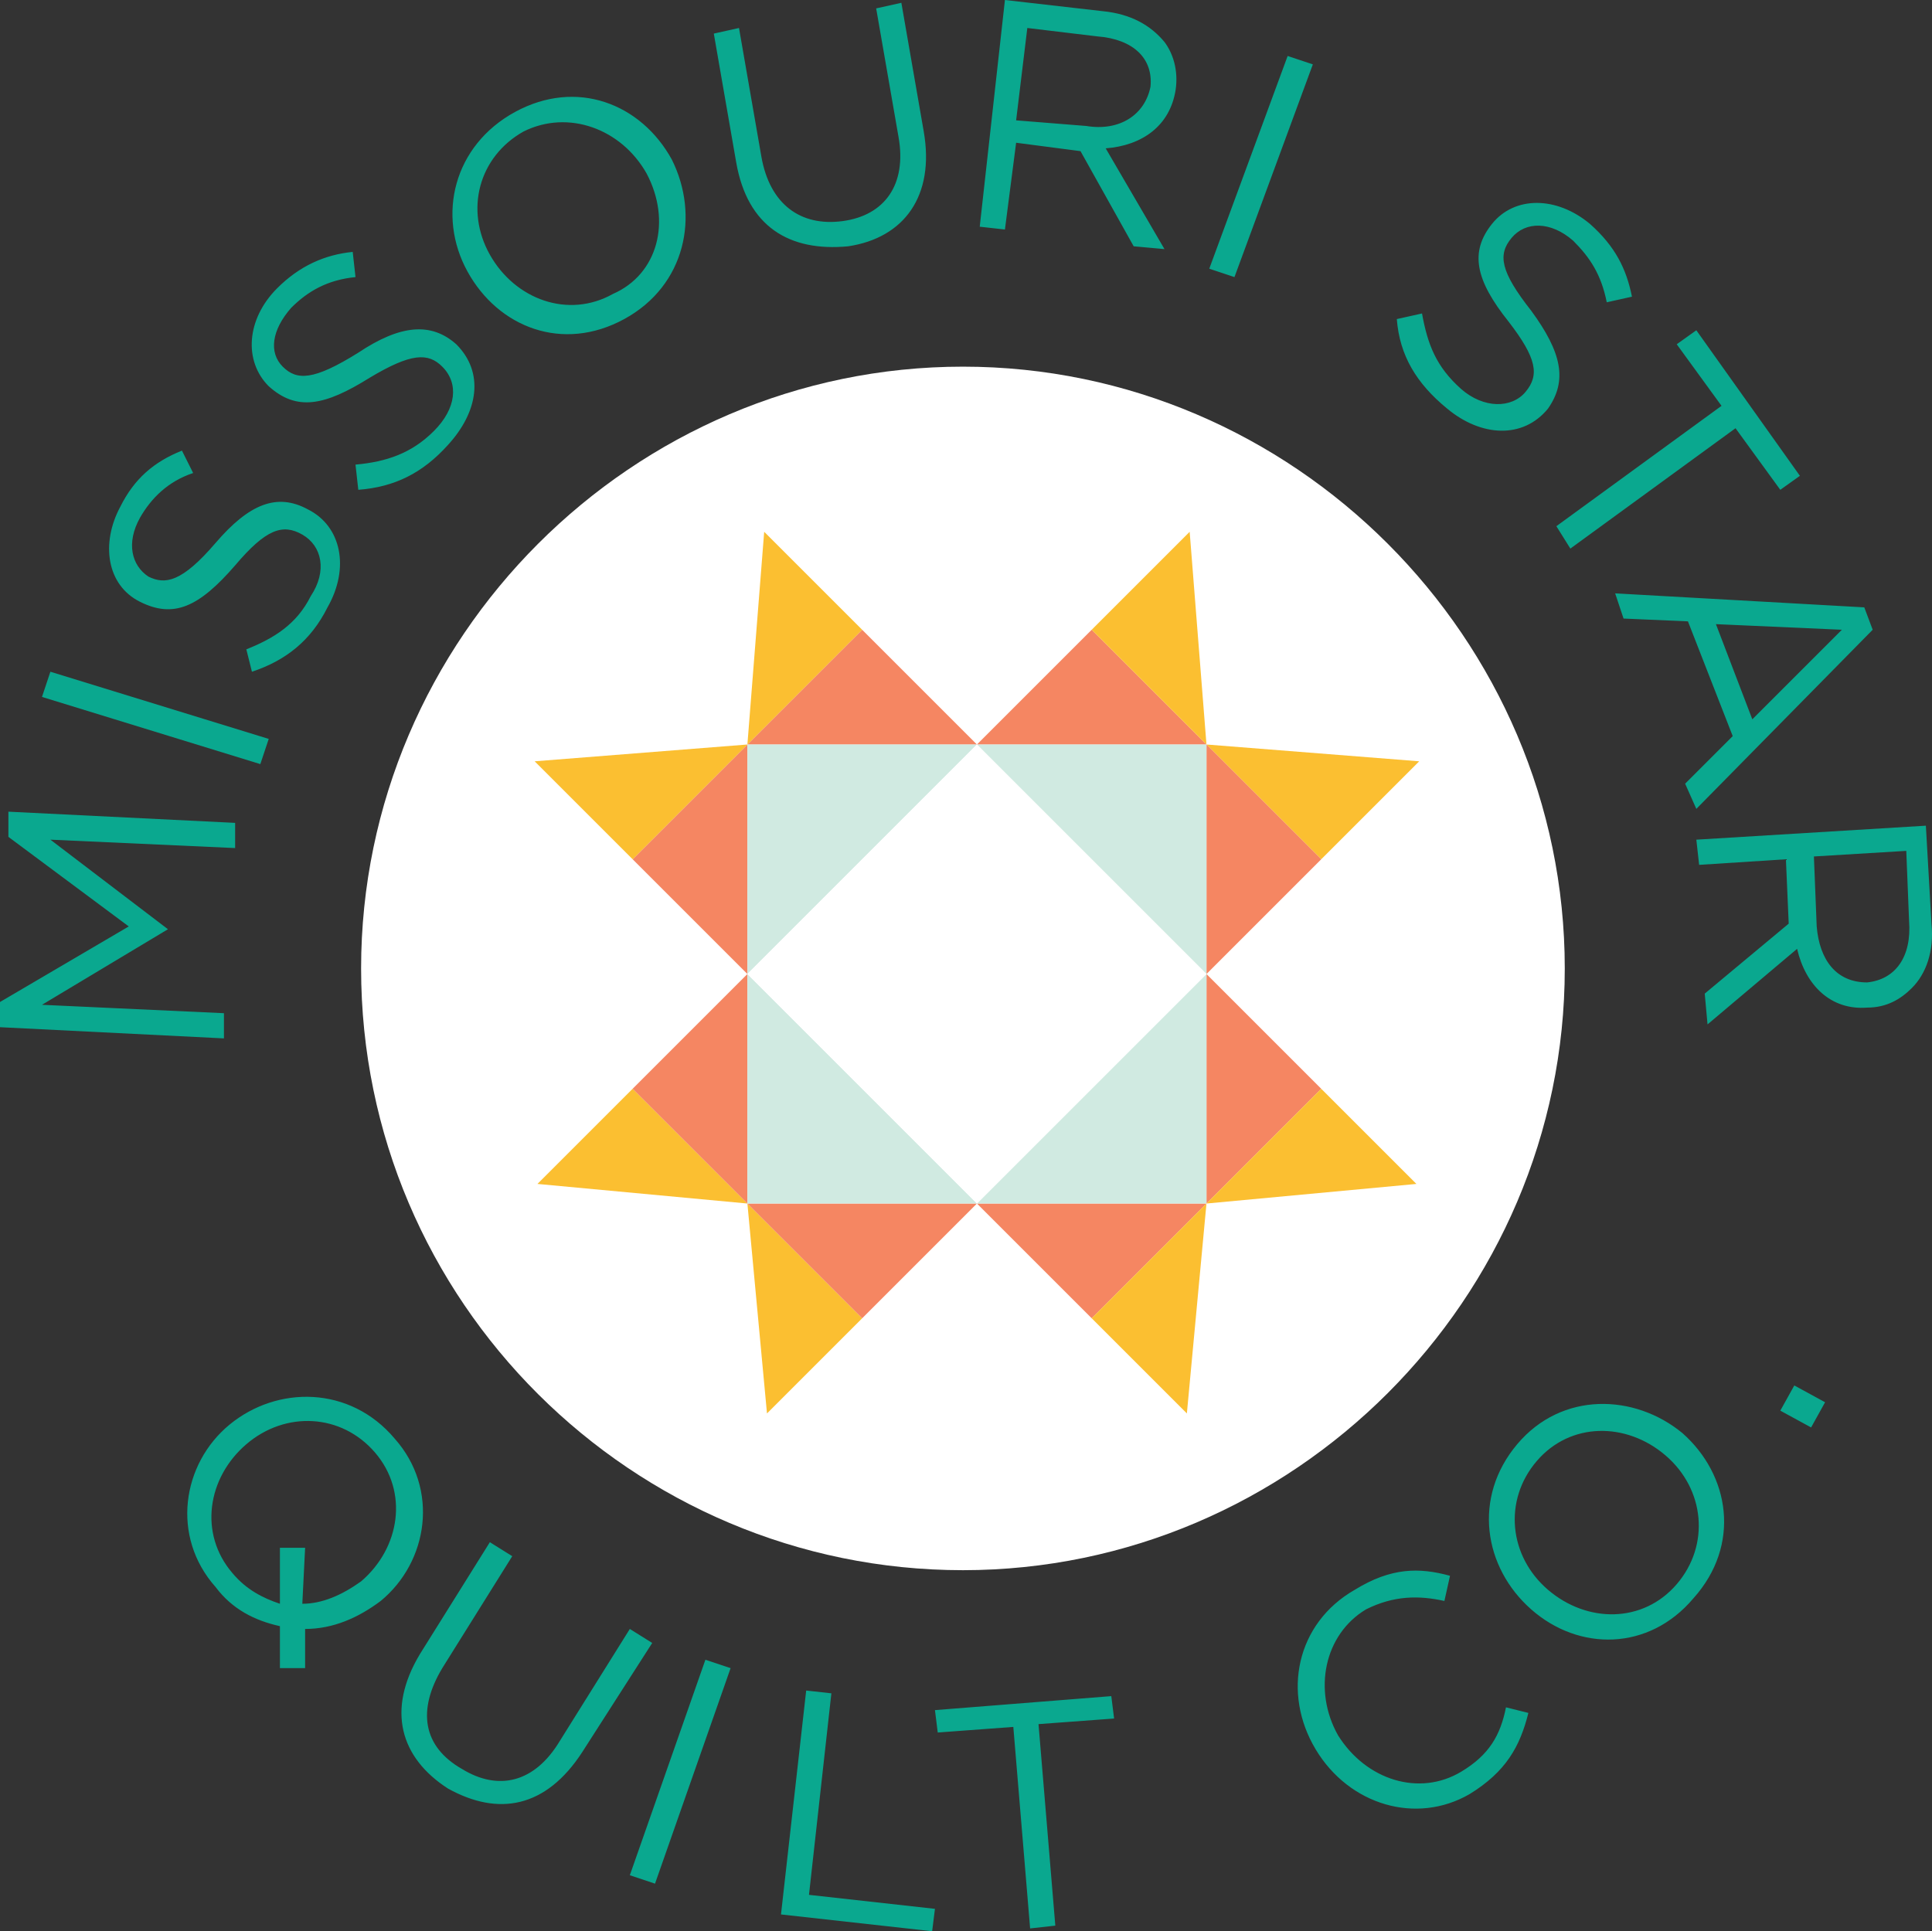
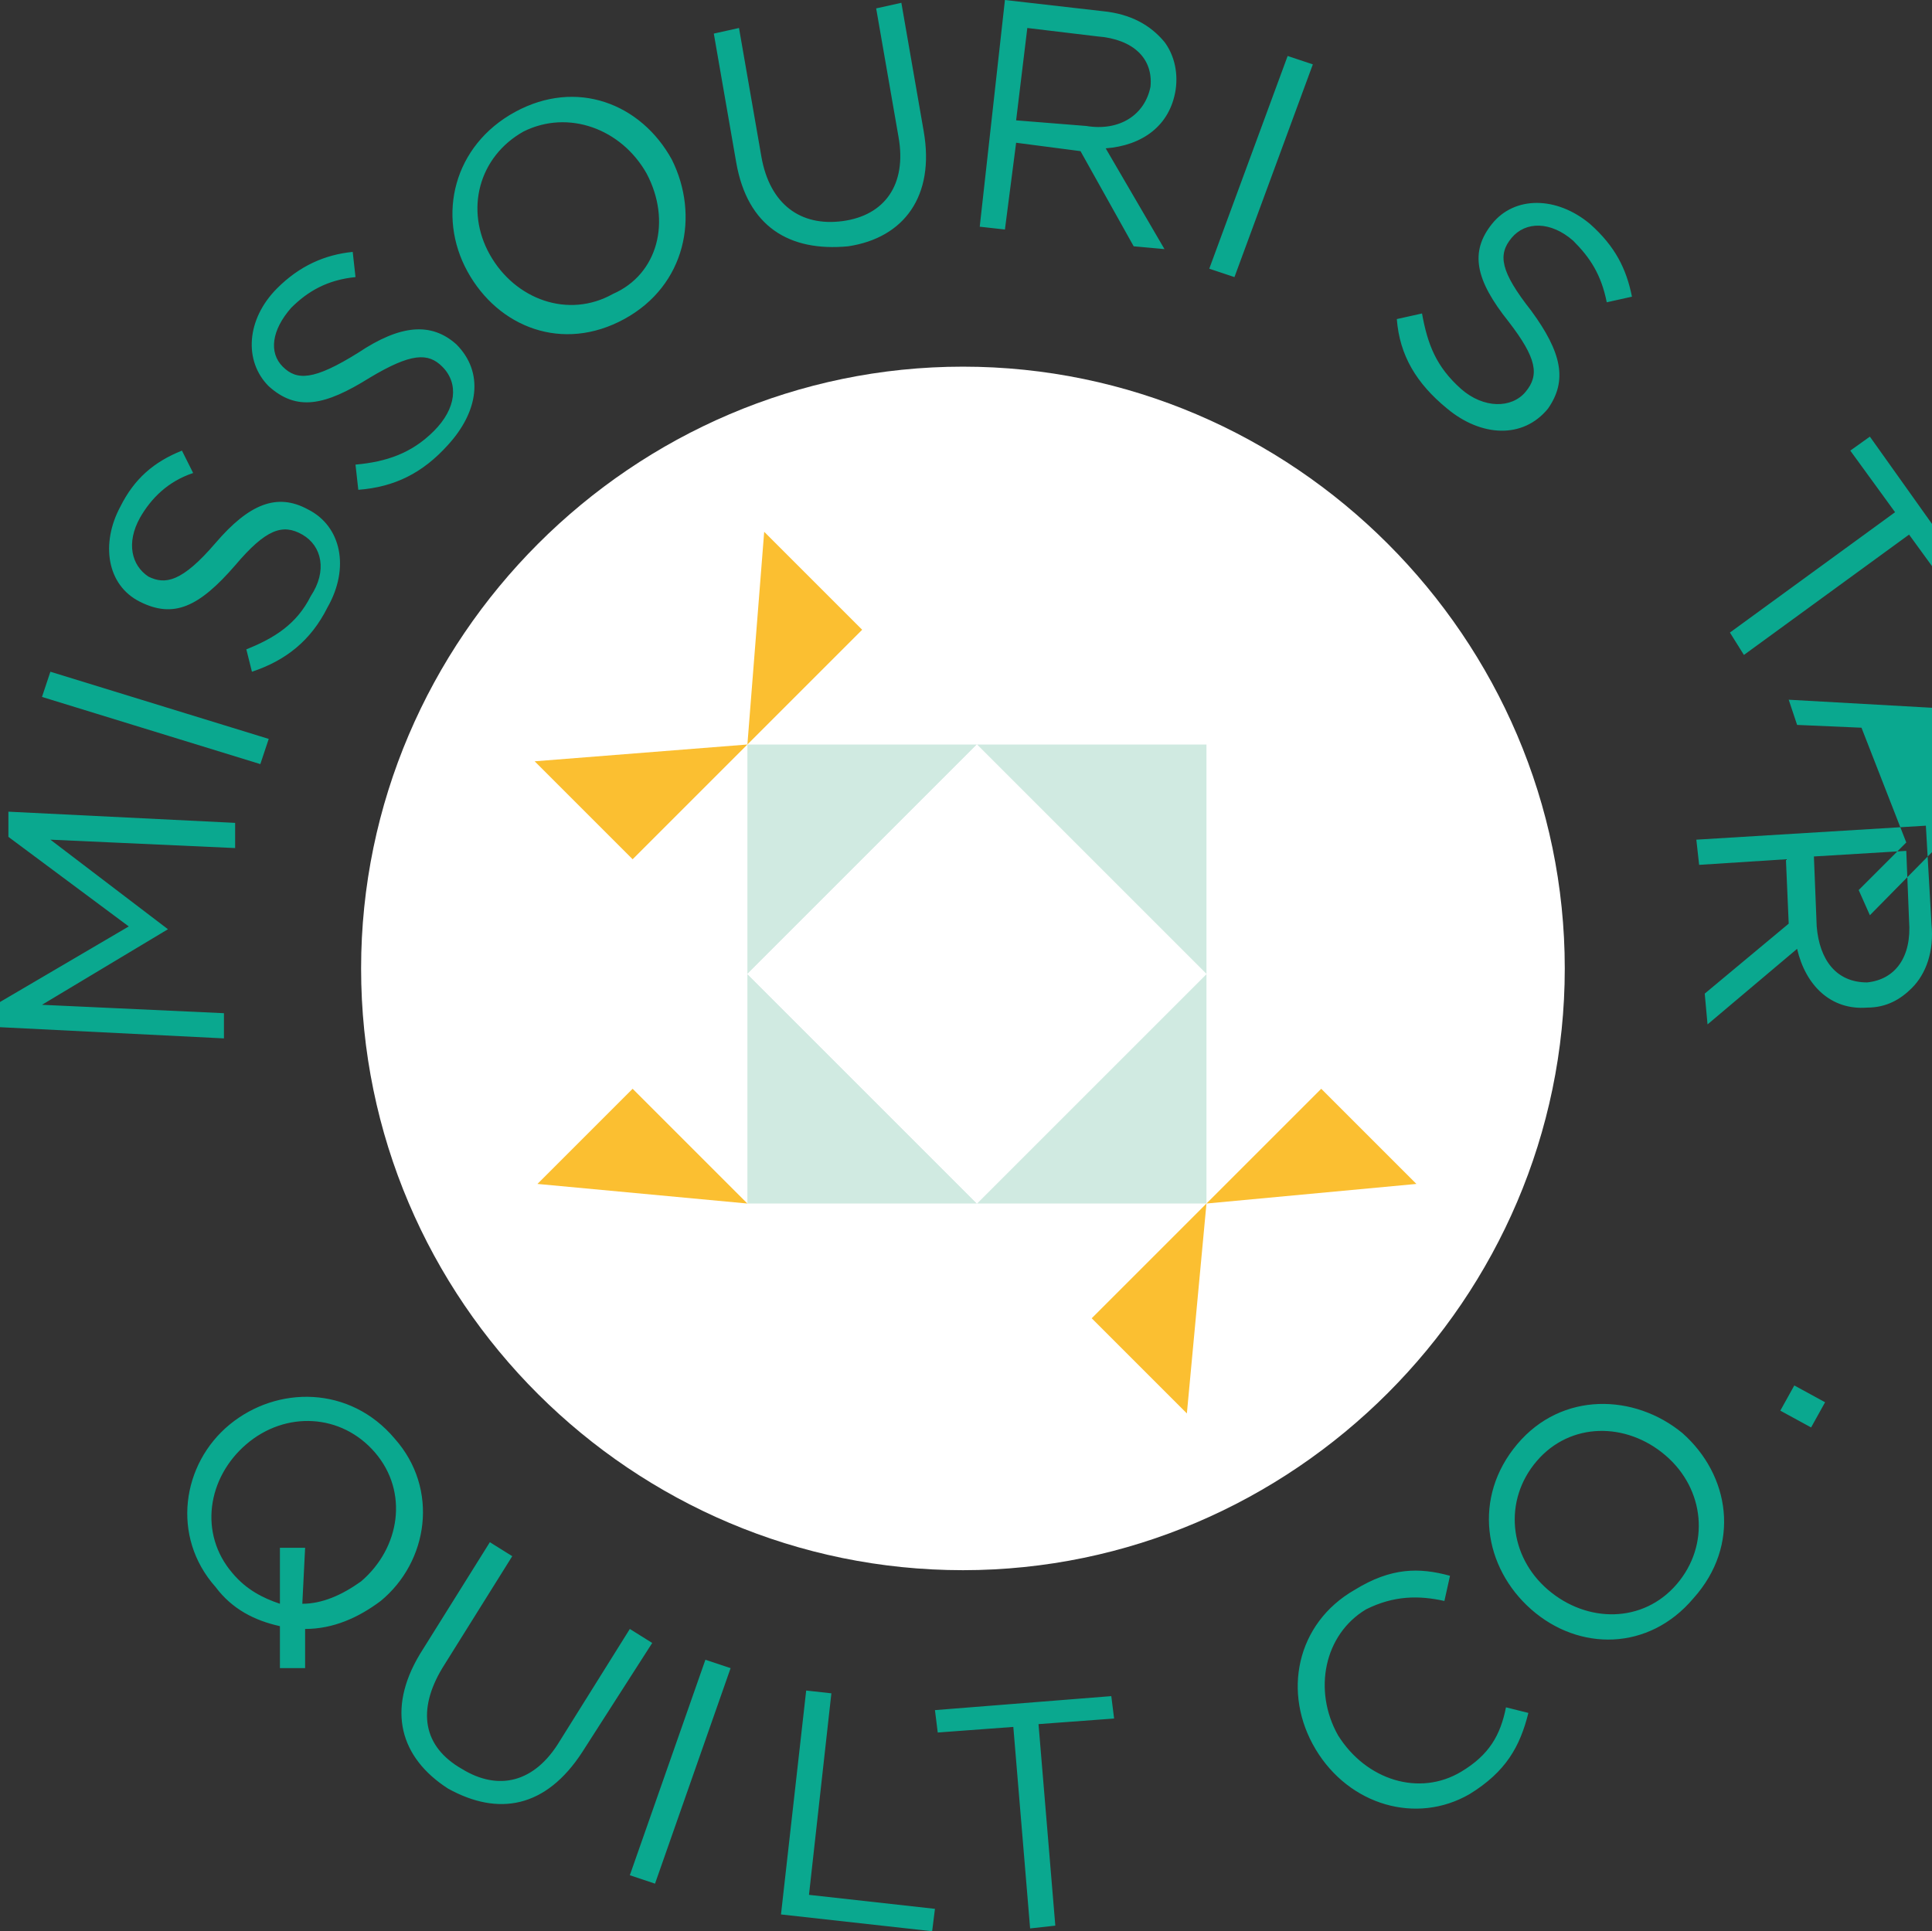
<svg xmlns="http://www.w3.org/2000/svg" class="w-auto h-20" width="69.019" height="69" viewBox="665.6 187.1 69.019 69">
  <rect x="665.6" y="187.1" width="69.019" height="69" fill="#333333" stroke="none" />
  <defs>
    <style>.st1,.st10,.st11,.st12,.st13{fill-rule:evenodd;clip-rule:evenodd;fill:#fff}.st10,.st11,.st12,.st13{fill:#0aa88f}.st11,.st12,.st13{fill:#fbbf31}.st12,.st13{fill:#f58662}.st13{fill:#d0eae1}</style>
  </defs>
  <path d="M700 243.2c11.8 0 21.5-9.7 21.5-21.5s-9.7-21.5-21.5-21.5-21.5 9.7-21.5 21.5c0 11.9 9.7 21.5 21.5 21.5z" class="st1" />
-   <path d="m715.5 198.5.9-.2c.2 1.1.5 1.9 1.4 2.7.8.7 1.8.7 2.3.1.5-.6.4-1.2-.6-2.5-1.2-1.5-1.4-2.5-.6-3.5.8-1 2.3-1 3.5 0 .9.8 1.3 1.6 1.5 2.6l-.9.2c-.2-1-.6-1.6-1.2-2.2-.8-.7-1.7-.7-2.2-.1-.5.6-.4 1.2.7 2.6 1.1 1.5 1.3 2.5.6 3.5-.9 1.1-2.4 1-3.6 0-1.1-.9-1.7-1.9-1.8-3.2zm-37.1 6.1-.1-.9c1.1-.1 2-.4 2.8-1.2.8-.8.9-1.7.3-2.3-.5-.5-1.1-.5-2.6.4-1.6 1-2.6 1.2-3.6.3-.9-.9-.8-2.4.3-3.5.8-.8 1.7-1.2 2.7-1.3l.1.9c-1 .1-1.7.5-2.3 1.1-.7.8-.8 1.6-.3 2.1s1.1.5 2.7-.5c1.5-1 2.6-1.1 3.5-.3 1 1 .8 2.4-.3 3.6-.9 1-1.9 1.5-3.2 1.6zm-3.8 6.5c1.2-.4 2.1-1.1 2.7-2.3.8-1.4.5-2.9-.7-3.5-1.1-.6-2.1-.2-3.3 1.2-1.2 1.4-1.8 1.5-2.4 1.2-.6-.4-.8-1.2-.3-2.1.4-.7 1-1.3 1.9-1.6l-.4-.8c-1 .4-1.7 1-2.2 2-.7 1.3-.5 2.8.7 3.4 1.2.6 2.1.2 3.4-1.3 1.1-1.3 1.7-1.5 2.4-1.1.7.4.9 1.3.3 2.2-.5 1-1.3 1.5-2.3 1.9l.2.8zm-7.5.9.3-.9 7.8 2.4-.3.9-7.8-2.4zm-1.5 11.8v-.9l4.6-2.7-4.3-3.2v-.9l8.1.4v.9l-6.6-.3 4.2 3.2-4.5 2.7 6.5.3v.9l-8-.4zm46-34.7.9.3-2.8 7.6-.9-.3 2.8-7.6zm-7.2 2.5c1.2.2 2.1-.4 2.3-1.4.1-1-.6-1.7-1.9-1.8l-2.5-.3-.4 3.3 2.5.2zm-2.9-4.5 3.5.4c1 .1 1.7.5 2.2 1.1.3.4.5 1 .4 1.7-.2 1.3-1.2 2-2.5 2.1l2.1 3.6-1.1-.1-1.9-3.4-2.3-.3-.4 3.1-.9-.1.9-8.1zm-9.6 5.8-.8-4.6.9-.2.8 4.6c.3 1.7 1.4 2.5 2.9 2.3 1.5-.2 2.3-1.3 2-3l-.8-4.6.9-.2.8 4.6c.4 2.3-.7 3.8-2.7 4.1-2.1.2-3.6-.7-4-3zm-3.2.4c-.9-1.6-2.8-2.3-4.4-1.5-1.6.9-2.1 2.8-1.2 4.4.9 1.6 2.8 2.3 4.4 1.4 1.6-.7 2.1-2.6 1.2-4.3zm-6.4 3.5c1.1 2 3.4 2.9 5.6 1.7 2.2-1.2 2.7-3.7 1.7-5.7-1.1-2-3.4-2.9-5.6-1.7-2.2 1.2-2.8 3.7-1.7 5.7zm48.2 23.4c.1 1.2.7 2 1.8 2 1-.1 1.6-.9 1.5-2.2l-.1-2.5-3.3.2.1 2.5zm3.9-3.6.2 3.5c.1 1-.2 1.8-.7 2.3-.4.4-.9.7-1.6.7-1.3.1-2.2-.8-2.5-2.1l-3.2 2.7-.1-1.1 3-2.5-.1-2.3-3.1.2-.1-.9 8.2-.5zm-6.2-3.8 3.2-3.2-4.5-.2 1.3 3.4zm4-4 .3.8-6.3 6.4-.4-.9 1.7-1.7-1.6-4.1-2.3-.1-.3-.9 8.9.5zm-5.1-7.2-5.9 4.3.5.8 5.9-4.3 1.6 2.2.7-.5-3.7-5.2-.7.5 1.6 2.2zM680.6 246.2l2.5-4 .8.5-2.5 4c-.9 1.5-.7 2.8.7 3.6 1.3.8 2.6.5 3.5-1l2.5-4 .8.5-2.5 3.9c-1.3 2-3 2.3-4.8 1.3-1.7-1.1-2.2-2.8-1-4.8zm48.6-8.7.5-.9 1.1.6-.5.9-1.1-.6zm-4.1 1.6c-1.4-1.2-3.4-1.2-4.6.2-1.2 1.4-1 3.4.4 4.6 1.4 1.2 3.4 1.2 4.6-.2 1.2-1.4 1-3.4-.4-4.6zm-4.8 5.5c-1.7-1.5-2.1-4-.5-5.9 1.6-1.9 4.2-1.8 5.9-.4 1.7 1.5 2.1 4 .4 5.9-1.6 1.9-4.1 1.9-5.8.4zm-44.7-.2v-2h.9l-.1 2c.7 0 1.4-.3 2.1-.8 1.4-1.2 1.7-3.2.5-4.6-1.2-1.4-3.2-1.5-4.6-.3-1.4 1.2-1.7 3.2-.5 4.6.5.6 1.1.9 1.7 1.1zm0 2.3h.9v-1.4c1 0 1.9-.4 2.7-1 1.7-1.4 2.1-4 .5-5.8-1.6-1.9-4.2-1.9-5.9-.5-1.7 1.4-2.1 4-.5 5.8.6.8 1.4 1.2 2.3 1.4v1.5zm18.8.8.9.1-.8 7.2 4.5.5-.1.8-5.4-.6.9-8zm7.4 1.3.6 7.2.9-.1-.6-7.2 2.7-.2-.1-.8-6.3.5.1.8 2.7-.2zm-11-2.4-2.7 7.7.9.3 2.7-7.7-.9-.3zm21.8 3.2c-1.2-2-.7-4.5 1.4-5.7 1.3-.8 2.3-.8 3.4-.5l-.2.9c-.9-.2-1.8-.2-2.8.3-1.5.9-1.9 2.9-1 4.5 1 1.6 2.9 2.2 4.4 1.3 1-.6 1.4-1.3 1.6-2.3l.8.2c-.3 1.2-.8 2.1-2.1 2.9-1.9 1.1-4.3.4-5.5-1.6z" class="st10" />
+   <path d="m715.5 198.5.9-.2c.2 1.1.5 1.9 1.4 2.7.8.7 1.8.7 2.3.1.5-.6.4-1.2-.6-2.5-1.2-1.5-1.4-2.5-.6-3.5.8-1 2.3-1 3.5 0 .9.8 1.3 1.6 1.5 2.6l-.9.2c-.2-1-.6-1.6-1.2-2.2-.8-.7-1.7-.7-2.2-.1-.5.6-.4 1.2.7 2.6 1.1 1.5 1.3 2.5.6 3.5-.9 1.1-2.4 1-3.6 0-1.1-.9-1.7-1.9-1.8-3.2zm-37.1 6.1-.1-.9c1.1-.1 2-.4 2.8-1.2.8-.8.9-1.7.3-2.3-.5-.5-1.1-.5-2.6.4-1.6 1-2.6 1.2-3.6.3-.9-.9-.8-2.4.3-3.5.8-.8 1.7-1.2 2.7-1.3l.1.9c-1 .1-1.7.5-2.3 1.1-.7.8-.8 1.6-.3 2.1s1.1.5 2.7-.5c1.5-1 2.6-1.1 3.5-.3 1 1 .8 2.4-.3 3.6-.9 1-1.9 1.5-3.2 1.6zm-3.8 6.5c1.2-.4 2.1-1.1 2.7-2.3.8-1.4.5-2.9-.7-3.5-1.1-.6-2.1-.2-3.3 1.2-1.2 1.4-1.8 1.5-2.4 1.2-.6-.4-.8-1.2-.3-2.1.4-.7 1-1.3 1.9-1.6l-.4-.8c-1 .4-1.7 1-2.2 2-.7 1.3-.5 2.8.7 3.4 1.2.6 2.1.2 3.4-1.3 1.1-1.3 1.7-1.5 2.4-1.1.7.4.9 1.3.3 2.2-.5 1-1.3 1.5-2.3 1.9l.2.8zm-7.5.9.3-.9 7.8 2.4-.3.9-7.8-2.4zm-1.5 11.8v-.9l4.6-2.7-4.3-3.2v-.9l8.1.4v.9l-6.6-.3 4.2 3.2-4.5 2.7 6.5.3v.9l-8-.4zm46-34.7.9.3-2.8 7.6-.9-.3 2.8-7.6zm-7.2 2.5c1.2.2 2.1-.4 2.3-1.4.1-1-.6-1.7-1.9-1.8l-2.5-.3-.4 3.3 2.5.2zm-2.9-4.5 3.5.4c1 .1 1.7.5 2.2 1.1.3.4.5 1 .4 1.7-.2 1.3-1.2 2-2.5 2.1l2.1 3.6-1.1-.1-1.9-3.4-2.3-.3-.4 3.1-.9-.1.9-8.1zm-9.6 5.8-.8-4.6.9-.2.8 4.6c.3 1.7 1.4 2.5 2.9 2.3 1.5-.2 2.3-1.3 2-3l-.8-4.6.9-.2.8 4.6c.4 2.3-.7 3.8-2.7 4.1-2.1.2-3.6-.7-4-3zm-3.2.4c-.9-1.6-2.8-2.3-4.4-1.5-1.6.9-2.1 2.8-1.2 4.4.9 1.6 2.8 2.3 4.4 1.4 1.6-.7 2.1-2.6 1.2-4.3zm-6.4 3.5c1.1 2 3.4 2.9 5.6 1.7 2.2-1.2 2.7-3.7 1.7-5.7-1.1-2-3.4-2.9-5.6-1.7-2.2 1.2-2.8 3.7-1.7 5.7zm48.2 23.4c.1 1.2.7 2 1.8 2 1-.1 1.6-.9 1.5-2.2l-.1-2.5-3.3.2.1 2.5zm3.9-3.6.2 3.5c.1 1-.2 1.8-.7 2.3-.4.4-.9.7-1.6.7-1.3.1-2.2-.8-2.5-2.1l-3.2 2.7-.1-1.1 3-2.5-.1-2.3-3.1.2-.1-.9 8.2-.5zzm4-4 .3.8-6.3 6.4-.4-.9 1.7-1.7-1.6-4.1-2.3-.1-.3-.9 8.9.5zm-5.1-7.2-5.9 4.3.5.8 5.9-4.3 1.6 2.2.7-.5-3.7-5.2-.7.5 1.6 2.2zM680.6 246.2l2.5-4 .8.5-2.5 4c-.9 1.5-.7 2.8.7 3.6 1.3.8 2.6.5 3.5-1l2.5-4 .8.5-2.5 3.9c-1.3 2-3 2.3-4.8 1.3-1.7-1.1-2.2-2.8-1-4.8zm48.6-8.7.5-.9 1.1.6-.5.9-1.1-.6zm-4.1 1.6c-1.4-1.2-3.4-1.2-4.6.2-1.2 1.4-1 3.4.4 4.6 1.4 1.2 3.4 1.2 4.6-.2 1.2-1.4 1-3.4-.4-4.6zm-4.8 5.5c-1.7-1.5-2.1-4-.5-5.9 1.6-1.9 4.2-1.8 5.9-.4 1.7 1.5 2.1 4 .4 5.9-1.6 1.9-4.1 1.9-5.8.4zm-44.7-.2v-2h.9l-.1 2c.7 0 1.4-.3 2.1-.8 1.4-1.2 1.7-3.2.5-4.6-1.2-1.4-3.2-1.5-4.6-.3-1.4 1.2-1.7 3.2-.5 4.6.5.6 1.1.9 1.7 1.1zm0 2.3h.9v-1.4c1 0 1.9-.4 2.7-1 1.7-1.4 2.1-4 .5-5.8-1.6-1.9-4.2-1.9-5.9-.5-1.7 1.4-2.1 4-.5 5.8.6.8 1.4 1.2 2.3 1.4v1.5zm18.8.8.9.1-.8 7.2 4.5.5-.1.8-5.4-.6.9-8zm7.4 1.3.6 7.2.9-.1-.6-7.2 2.7-.2-.1-.8-6.3.5.1.8 2.7-.2zm-11-2.4-2.7 7.7.9.3 2.7-7.7-.9-.3zm21.8 3.2c-1.2-2-.7-4.5 1.4-5.7 1.3-.8 2.3-.8 3.4-.5l-.2.9c-.9-.2-1.8-.2-2.8.3-1.5.9-1.9 2.9-1 4.5 1 1.6 2.9 2.2 4.4 1.3 1-.6 1.4-1.3 1.6-2.3l.8.2c-.3 1.2-.8 2.1-2.1 2.9-1.9 1.1-4.3.4-5.5-1.6z" class="st10" />
  <path d="m684.8 229.4 7.5.7-4.1-4.1z" class="st11" />
-   <path d="m708.7 213.7-4.1-4.1-4.1 4.1h8.2z" class="st12" />
-   <path d="m708.1 206.1-3.5 3.5 4.1 4.1zM693 237.6l3.4-3.4-4.1-4.1zM716.3 214.3l-7.6-.6 4.1 4.1z" class="st11" />
-   <path d="m708.7 221.9 4.1-4.1-4.1-4.1zM692.3 230.1l4.1 4.1 4.1-4.1zM692.3 221.9l-4.1 4.1 4.1 4.1zM700.5 230.1l4.1 4.1 4.1-4.1zM708.7 230.1l4.1-4.1-4.1-4.1v8.2z" class="st12" />
  <path d="m716.2 229.4-3.4-3.4-4.1 4.1z" class="st11" />
-   <path d="m700.5 213.7-4.1-4.1-4.1 4.1z" class="st12" />
  <path d="m708 237.6.7-7.5-4.1 4.1z" class="st11" />
-   <path d="m688.2 217.8 4.1 4.1v-8.2z" class="st12" />
  <path d="m692.3 213.7-7.6.6 3.5 3.5 4.1-4.1zM696.4 209.6l-3.5-3.5-.6 7.6z" class="st11" />
  <path d="m700.5 230.1-8.2-8.2v8.2zM708.7 221.9v-8.2h-8.2zM700.5 230.1h8.2v-8.2zM700.5 213.7h-8.2v8.2z" class="st13" />
  <path d="m700.5 213.7-8.2 8.2 8.2 8.2 8.2-8.2z" class="st1" />
</svg>